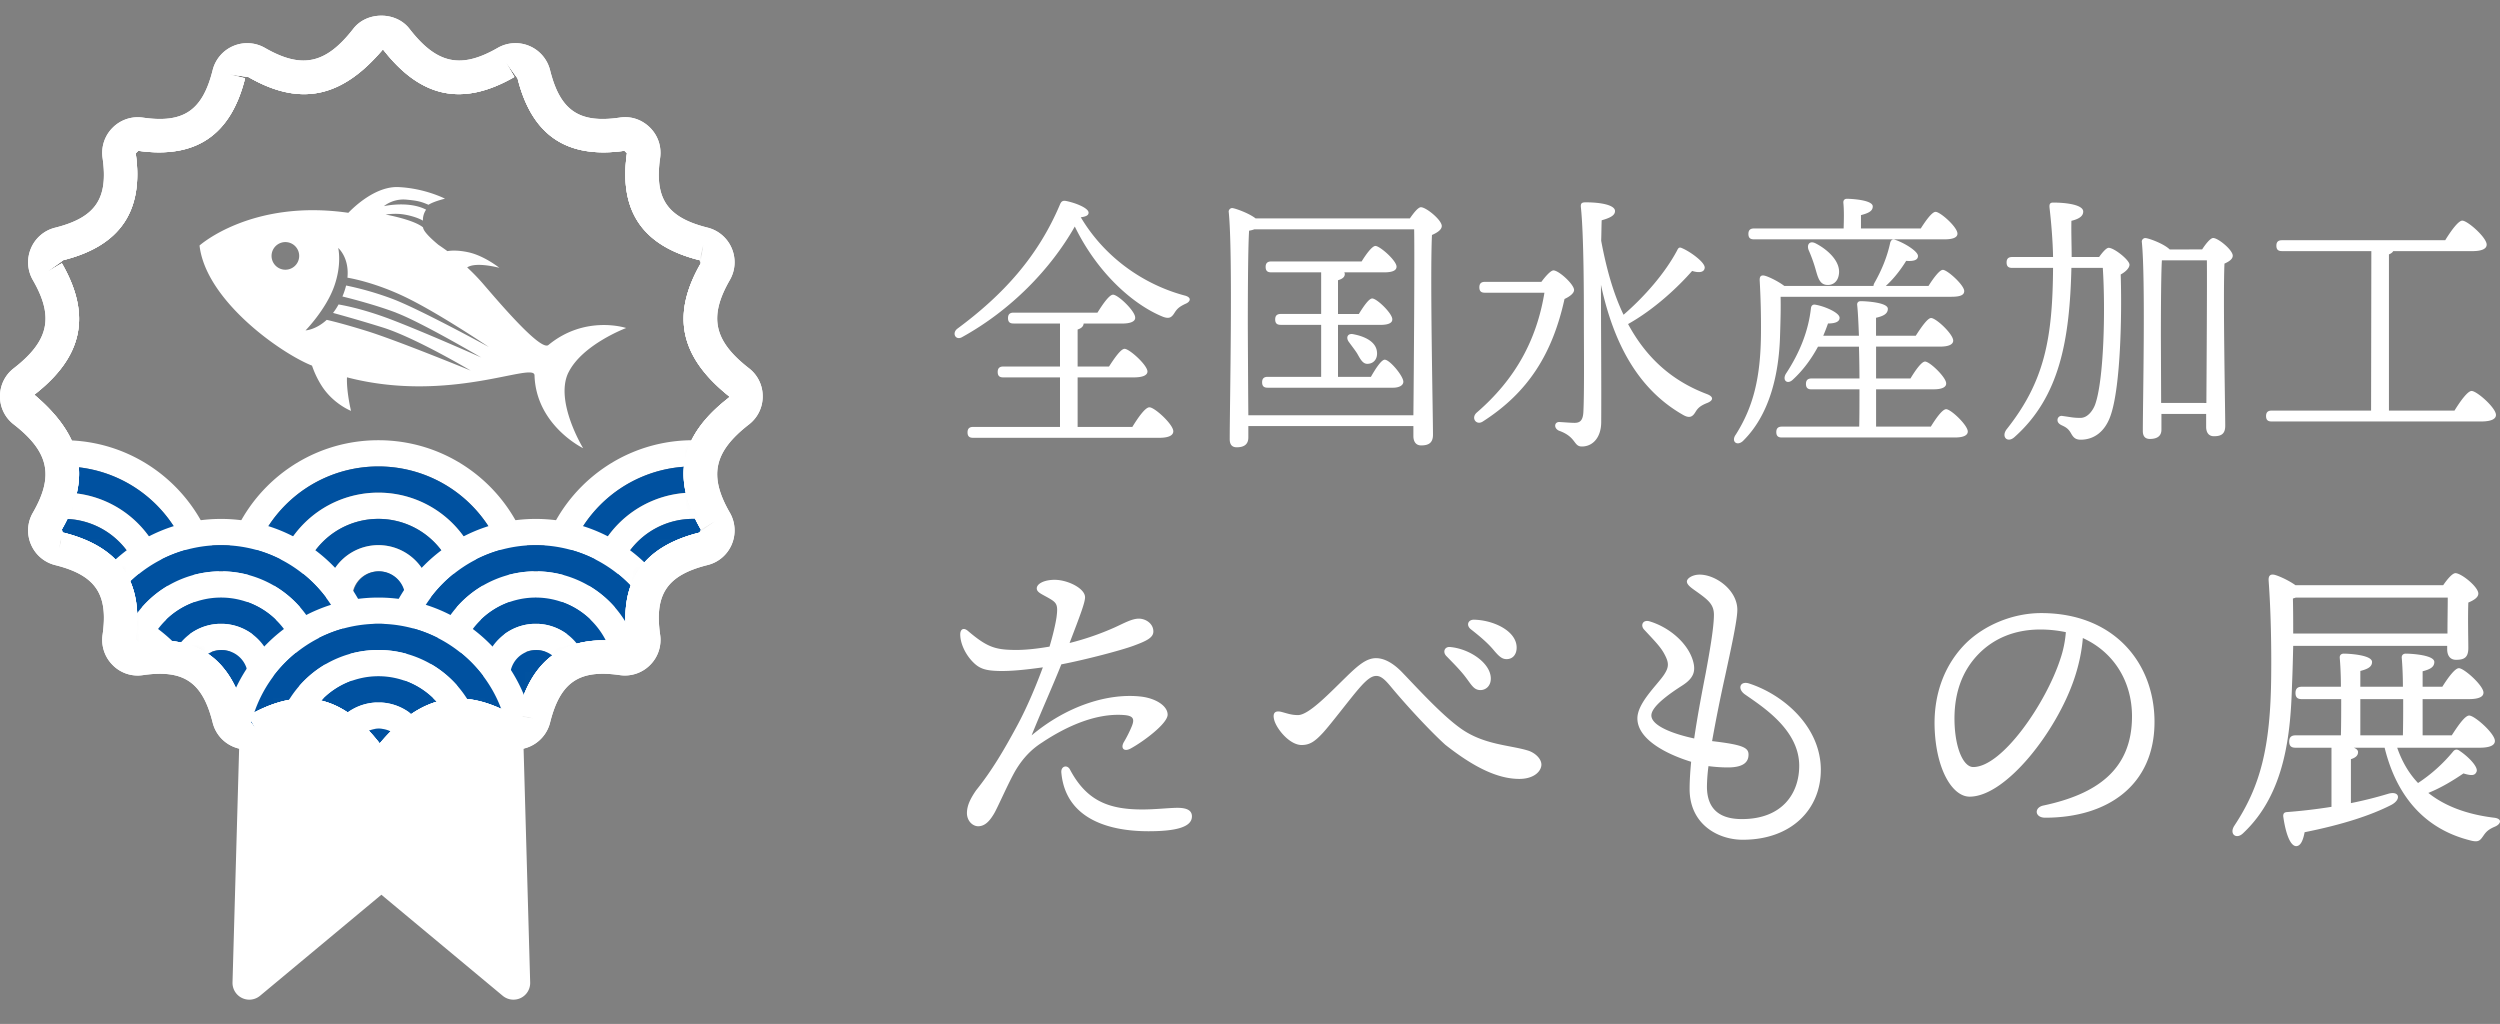
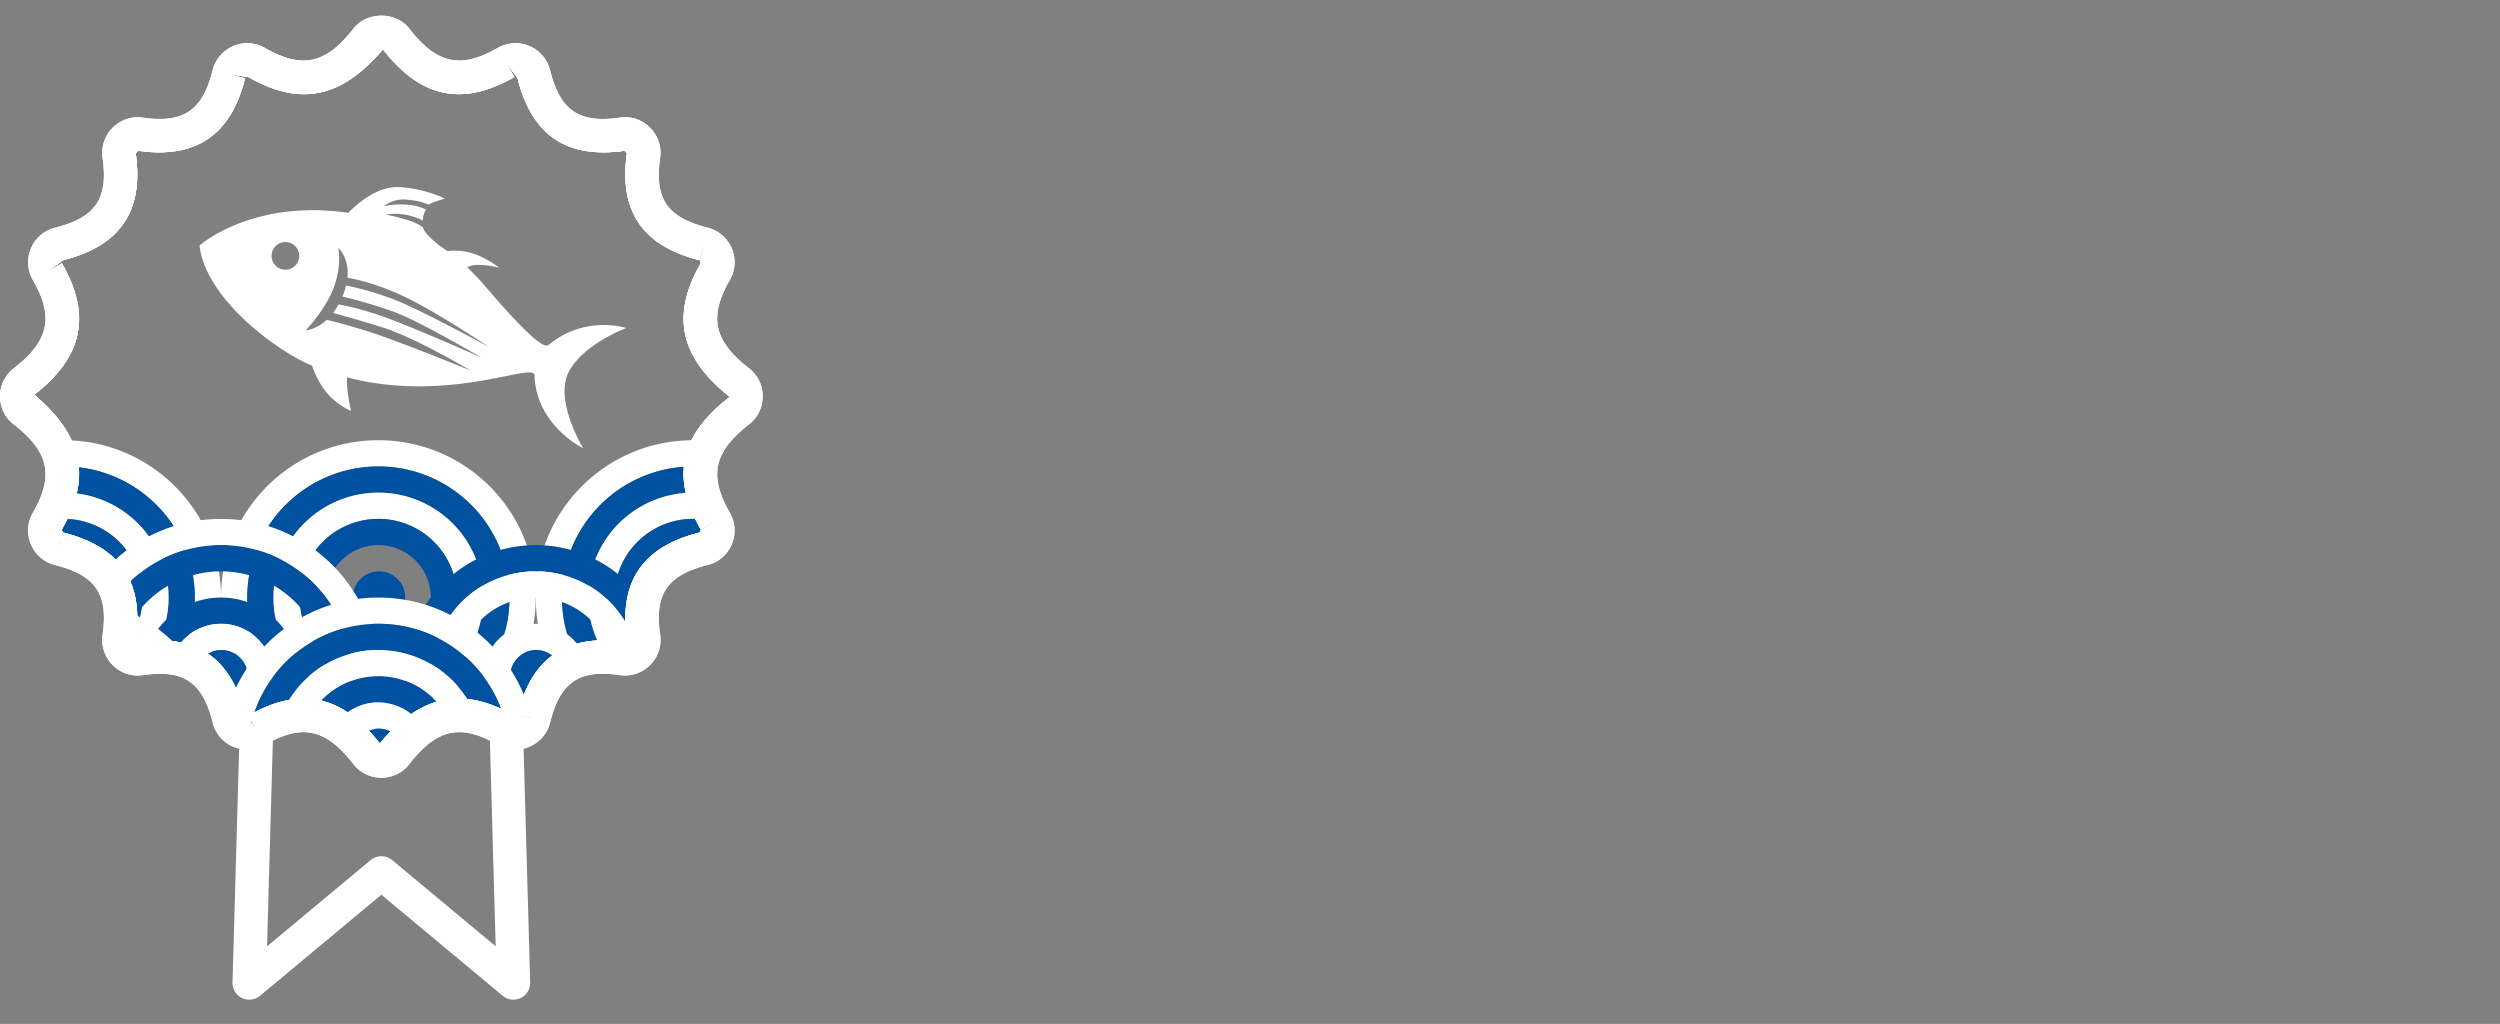
<svg xmlns="http://www.w3.org/2000/svg" width="188" height="77" fill="none">
  <rect width="100%" height="100%" fill="#808080" stroke="none" />
-   <path d="M89.139 22.85c-.473.225-.604.367-.776.613-.246.408-.415.532-.888.367-2.287-.92-4.97-3.336-6.65-6.796-1.795 3.173-4.781 6.284-8.503 8.332-.472.246-.756-.328-.322-.654 3.456-2.558 6.066-5.426 7.727-9.375.095-.204.207-.266.434-.225.719.143 1.7.533 1.7.88 0 .183-.15.287-.585.349 1.852 3.11 4.82 5.076 7.784 5.875.604.142.456.491.079.634zm-3.986 9.253c.415-.675.964-1.474 1.284-1.474.396 0 1.795 1.29 1.795 1.802 0 .308-.34.492-1.058.492h-14c-.245 0-.415-.083-.415-.409 0-.308.17-.409.415-.409h6.538V28.38h-4.27c-.246 0-.415-.083-.415-.409 0-.307.17-.408.415-.408h4.27v-3.236h-3.494c-.246 0-.416-.082-.416-.408 0-.308.17-.409.416-.409h6.311c.396-.633.888-1.35 1.172-1.35.377 0 1.664 1.229 1.664 1.72.02.287-.339.45-.964.45h-2.91c-.02.204-.15.35-.454.45v2.783h2.361c.396-.613.888-1.332 1.172-1.332.358 0 1.7 1.207 1.719 1.699 0 .287-.34.45-1.039.45h-4.213v3.726h4.118l-.002-.002zm20.869-15.679c.284-.41.623-.841.831-.841.396 0 1.568.962 1.568 1.412 0 .287-.358.512-.737.675-.151 3.09.076 13.43.076 15.025 0 .634-.358.8-.888.8-.453 0-.585-.368-.585-.697v-.757H93.875v.858c0 .471-.265.737-.87.737-.376 0-.53-.225-.53-.613 0-2.557.247-13.98-.075-17.09-.02-.122.095-.288.264-.288.227.02 1.266.388 1.757.779h11.601zm.265 14.8c.038-3.561.096-11.995.058-13.98H94.328a1.89 1.89 0 01-.396.103c-.096 1.432-.096 6.16-.096 7 0 .533.02 4.503.039 6.88h12.412v-.003zm-3.194-2.886c.358-.634.793-1.29 1.039-1.29.377 0 1.399 1.228 1.399 1.657 0 .308-.378.45-.757.45h-9.448c-.246 0-.415-.083-.415-.409 0-.308.17-.408.415-.408h4.025v-3.91H96.31c-.246 0-.416-.083-.416-.41 0-.307.17-.408.415-.408h3.042v-3.13h-3.76c-.246 0-.415-.083-.415-.41 0-.307.17-.408.415-.408h6.803c.339-.553.793-1.166 1.038-1.166.339 0 1.588 1.104 1.588 1.557 0 .287-.303.429-.946.429h-2.983a.314.314 0 01.038.122c0 .225-.17.367-.511.47v2.537h1.568c.339-.553.757-1.166 1.003-1.166.358 0 1.511 1.125 1.511 1.557.019.287-.303.429-.888.429h-3.194v3.91l2.475-.002zm.454-1.883c.057.47-.189.859-.642.9-.415.062-.604-.35-.85-.779-.169-.266-.415-.574-.604-.84-.265-.329-.131-.716.358-.595.831.163 1.664.556 1.738 1.314zm12.367-5.263c.303-.408.7-.858.907-.858.396 0 1.549 1.044 1.549 1.474 0 .245-.322.491-.718.675-.907 4.114-2.721 7.02-6.14 9.211-.491.329-.926-.266-.453-.675 2.891-2.498 4.497-5.446 5.082-9.007h-4.478c-.246 0-.416-.083-.416-.409 0-.307.17-.408.416-.408h4.251v-.003zm12.47 9.111c-.53.204-.719.409-.869.654-.208.35-.415.533-.907.267-3.27-1.842-5.216-5.16-6.216-9.804 0 3.294.038 7.143.019 10.316 0 1.125-.604 1.841-1.456 1.841-.642 0-.396-.716-1.718-1.187-.416-.184-.359-.675.038-.654.377.02.83.062 1.134.062.396 0 .623-.163.661-.8.076-1.473.038-4.789.038-6.98 0-1.535 0-6.366-.227-8.453-.019-.266.057-.35.358-.35 1.23 0 2.211.226 2.211.655 0 .329-.358.512-1.003.696-.019.47-.019.983-.038 1.536.396 2.128.926 3.993 1.683 5.568 1.606-1.392 3.117-3.132 4.024-4.831.077-.163.151-.287.358-.184.604.246 1.776 1.084 1.719 1.495-.038.329-.415.388-.945.225-1.058 1.208-2.834 2.886-4.817 3.993 1.36 2.519 3.268 4.257 5.912 5.26.604.225.456.512.041.675zm5.517-7.983c.019.858 0 1.616-.039 2.865-.076 2.969-.792 6.018-2.797 7.983-.454.409-.907.02-.53-.491 1.303-2.067 1.871-4.257 1.89-7.634a61.641 61.641 0 00-.095-3.931c-.019-.329.095-.43.339-.388.303.062 1.057.43 1.511.778h6.707c0-.062.019-.121.058-.204.549-.962.964-1.965 1.191-3.01.038-.184.15-.329.339-.267.661.205 1.757.86 1.757 1.229 0 .308-.323.409-.888.367-.339.553-.869 1.29-1.53 1.883h3.212c.359-.574.831-1.208 1.077-1.208.339 0 1.607 1.146 1.607 1.596 0 .287-.265.429-.965.429h-12.847l.003.003zm-2.006-4.322c-.245 0-.415-.082-.415-.408 0-.308.17-.409.415-.409h6.746c.019-.613.038-1.35-.019-1.924-.019-.204.096-.308.265-.308.322 0 1.945.083 1.945.574 0 .368-.358.512-.887.655v1.003h4.497c.377-.595.849-1.25 1.114-1.25.358 0 1.645 1.147 1.645 1.638 0 .266-.284.43-.983.43h-14.323zm13.303 14.084c.378-.613.869-1.311 1.153-1.311.358 0 1.626 1.207 1.626 1.678 0 .287-.322.45-.964.45h-13.019c-.246 0-.416-.083-.416-.408 0-.308.17-.409.416-.409h5.819c.019-.8.019-1.782.019-2.803h-3.609c-.246 0-.415-.083-.415-.409 0-.308.169-.409.415-.409h3.609a95.6 95.6 0 00-.038-2.394h-3.079c-.454.84-1.077 1.74-1.91 2.498-.396.367-.792.041-.511-.45 1.077-1.637 1.7-3.256 1.889-4.934.019-.205.15-.308.339-.267.642.104 1.775.574 1.814.962.019.308-.303.45-.869.45-.096.267-.208.575-.358.921h2.683c-.038-1.003-.077-1.823-.132-2.312-.019-.184.096-.287.265-.287.323 0 2.041.083 2.041.574 0 .388-.358.553-.888.675v1.35h2.987c.396-.613.887-1.332 1.152-1.332.378 0 1.664 1.208 1.664 1.7 0 .286-.339.45-.983.45h-4.817v2.394h2.587c.358-.595.831-1.27 1.096-1.27.358 0 1.587 1.187 1.587 1.637.019.287-.322.45-.926.45h-4.344v2.803h4.117v.003zm-8.653-13.776c.946.491 1.891 1.391 1.738 2.333-.076.553-.472.858-.983.778-.492-.083-.604-.595-.793-1.25-.131-.45-.303-.92-.492-1.349-.169-.409.058-.758.53-.512zm21.307 1.024c.245-.349.549-.695.718-.695.415 0 1.568.92 1.568 1.27 0 .245-.284.532-.661.736.096 2.97 0 8.333-.737 10.541-.435 1.332-1.323 1.883-2.268 1.883-.415 0-.566-.184-.738-.491-.188-.329-.377-.45-.699-.595-.246-.122-.339-.267-.303-.47a.307.307 0 01.377-.226c.623.083.792.142 1.341.142.585 0 .965-.633 1.096-.982.661-1.803.793-7.084.585-10.298h-2.361c-.131 5.343-.85 9.682-4.289 12.731-.53.47-1.02-.041-.566-.613 2.833-3.581 3.44-6.796 3.475-12.118h-3.079c-.246 0-.415-.083-.415-.409 0-.308.169-.408.415-.408h3.079c-.019-1.25-.15-2.723-.265-3.706-.019-.225 0-.388.265-.388 1.077 0 2.268.184 2.268.675 0 .287-.208.533-.888.696-.019.92.019 1.84.019 2.723h2.06l.003.002zm7.748-.574c.265-.409.623-.858.831-.858.377 0 1.472.9 1.472 1.331 0 .267-.303.45-.623.595-.112 2.519.058 10.828.058 12.201 0 .634-.339.779-.85.779-.454 0-.585-.367-.585-.696v-.983h-3.363v1.187c0 .45-.284.696-.869.696-.358 0-.53-.204-.53-.595 0-2.232.208-11.485-.076-14.226-.02-.142.112-.287.264-.287.285.02 1.399.43 1.834.859l2.437-.003zm.32 11.547c.019-3.028.057-8.925.038-10.727h-3.383c-.076 1.187-.076 5.014-.076 5.73l.019 4.994 3.402.003zm18.66.571c.415-.675.983-1.474 1.284-1.474.396 0 1.833 1.27 1.833 1.803 0 .287-.322.491-1.096.491h-15.778c-.246 0-.415-.083-.415-.409 0-.307.169-.408.415-.408h7.483l.019-11.994h-6.726c-.246 0-.415-.083-.415-.409 0-.308.169-.409.415-.409h12.281c.415-.675.984-1.474 1.284-1.474.397 0 1.834 1.27 1.834 1.803 0 .308-.339.491-1.096.491h-5.932c-.057.104-.169.184-.322.246v11.748h4.932v-.005zM78.407 55.811c-.812.505-1.45 1.164-1.996 2.056-.525.867-1.422 2.949-1.673 3.344-.23.373-.587.923-1.18.923-.41 0-.844-.395-.844-.99s.296-1.138.685-1.707c1.193-1.484 2.103-3.044 3.014-4.725.87-1.582 1.6-3.413 2.01-4.528-1.234.173-2.375.297-3.334.272-.981-.026-1.44-.174-1.92-.668-.57-.569-.959-1.409-.959-2.079 0-.395.25-.543.57-.271 1.37 1.163 1.986 1.41 3.38 1.435.915.026 1.874-.098 2.765-.248.274-.916.456-1.733.525-2.201.114-.866.045-1.063-.435-1.36-.615-.373-1.05-.494-1.05-.818 0-.346.55-.644 1.346-.644.981 0 2.285.645 2.285 1.312 0 .395-.365 1.36-1.165 3.44a20.434 20.434 0 003.38-1.165c.661-.297 1.3-.667 1.826-.667.525 0 1.096.373 1.096.965 0 .47-.526.716-1.461 1.063-.915.346-3.655 1.063-5.46 1.41-.615 1.559-1.46 3.413-2.236 5.342 2.716-2.276 5.824-3.191 8.22-2.92 1.097.124 2.01.693 2.01 1.36 0 .668-1.825 2.028-2.785 2.548-.501.271-.776-.026-.501-.494a9.37 9.37 0 00.594-1.187c.23-.569.09-.791-.616-.84-2.079-.148-4.272.837-6.087 2.037l-.004.005zm11.226 5.581c0 .84-1.301 1.117-3.266 1.117-3.31 0-6.256-1.117-6.554-4.406-.046-.494.434-.618.64-.249 1.255 2.374 2.923 3.018 5.456 3.018.981 0 2.055-.124 2.626-.124.64 0 1.098.148 1.098.644zm6.697-7.866c.48.124.776.248 1.28.248.824 0 2.399-1.683 3.7-2.943.89-.866 1.485-1.337 2.17-1.337.594 0 1.279.347 1.986 1.09 1.234 1.284 3.015 3.24 4.43 4.23 1.736 1.213 3.674 1.213 5.022 1.632.549.173 1.091.683.982 1.187-.108.502-.686.941-1.645.941-1.645 0-3.442-.89-5.571-2.57-1.28-1.164-3.058-3.12-4.085-4.358-.41-.494-.73-.817-1.095-.817-.32 0-.662.196-1.325.964-.685.792-2.101 2.672-2.695 3.316-.616.667-1.005.915-1.6.915-.89 0-1.85-1.163-2.055-1.854-.16-.569.07-.742.502-.644zm15.779-2.498c0 .569-.389.866-.776.866-.525 0-.685-.421-1.21-1.088-.389-.494-.914-1.014-1.37-1.485-.275-.297-.115-.693.274-.667 1.485.124 3.082 1.213 3.082 2.374zm1.943-2.328c0 .52-.296.867-.754.867-.344 0-.571-.197-1.005-.717-.502-.594-1.187-1.137-1.69-1.533-.366-.297-.206-.716.229-.716 1.461.025 3.22.837 3.22 2.1zm22.873 9.204c0 2.92-2.17 5.245-5.87 5.245-1.895 0-3.996-1.187-3.996-3.81 0-.617.045-1.31.115-2.053-1.85-.569-4.042-1.683-4.042-3.266 0-1.164 1.507-2.524 2.01-3.29.389-.594.365-.915 0-1.582-.296-.543-.776-1.014-1.506-1.805-.296-.32-.091-.766.411-.618 1.484.445 2.876 1.632 3.265 2.969.229.79.045 1.31-.8 1.854-.89.569-2.329 1.56-2.329 2.252 0 .768 1.599 1.386 3.22 1.733.274-1.88.639-3.737.869-4.924.25-1.36.615-3.364.615-4.378 0-.717-.365-1.063-1.119-1.609-.435-.32-.914-.594-.914-.89 0-.248.434-.52.959-.52 1.211 0 2.834 1.165 2.834 2.649 0 .791-.506 3.067-.917 4.973a120.195 120.195 0 00-.981 4.898c2.33.272 2.74.494 2.74 1.014 0 .445-.229.965-1.551.965-.411 0-.914-.026-1.461-.099a13.201 13.201 0 00-.115 1.534c0 1.929 1.234 2.449 2.626 2.449 3.06 0 4.313-1.955 4.313-4.009 0-2.72-2.783-4.453-4.084-5.368-.594-.422-.365-1.04.32-.818 2.58.84 5.39 3.24 5.39 6.507l-.002-.003zm25.094-3.613c0 4.75-3.516 7.2-8.221 7.2-.799 0-.845-.768-.136-.916 3.951-.84 6.665-2.648 6.665-6.706 0-2.648-1.392-4.848-3.698-5.888-.069.941-.295 2.03-.639 3.044-1.325 3.96-5.137 8.883-7.877 8.883-1.211 0-2.399-1.805-2.605-4.725-.229-3.116.891-5.418 2.399-6.879 1.349-1.285 3.426-2.2 5.595-2.2 5.457 0 8.517 3.734 8.517 8.187zm-6.667-6.752a9.357 9.357 0 00-1.919-.2c-1.964 0-3.516.694-4.635 1.832-1.211 1.236-1.941 2.994-1.805 5.443.115 1.906.73 3.067 1.394 3.067 2.191 0 5.481-4.825 6.555-8.138a8.21 8.21 0 00.41-2.004zm17.097 1.032c-.022.931-.043 1.862-.086 2.863-.108 3.584-.451 8.193-3.674 11.218-.515.512-1.074.07-.666-.558 1.955-2.956 2.728-5.889 2.771-11.312.022-2.141-.021-4.748-.193-7.122-.021-.372.129-.489.408-.442.323.07 1.096.419 1.612.791h11.106c.301-.442.688-.907.924-.907.43 0 1.719 1.024 1.719 1.536 0 .302-.365.512-.752.675-.043 1.14 0 2.816 0 3.421 0 .722-.322.884-.924.884-.515 0-.666-.419-.666-.79v-.257h-11.579zm7.82 7.657c.365 1.048.88 1.932 1.568 2.654a11.843 11.843 0 002.621-2.35c.107-.14.279-.257.537-.047.687.465 1.375 1.21 1.246 1.536-.108.279-.322.349-.988.14-.752.511-1.655 1.07-2.643 1.466 1.225.977 2.858 1.606 4.92 1.862.687.07.537.488.086.675-.494.209-.666.395-.859.675-.258.372-.366.535-1.032.349-3.308-.838-5.478-3.212-6.402-6.96h-2.32c.193.07.322.187.322.326 0 .256-.171.42-.537.536v3.305a30.475 30.475 0 002.793-.699c.859-.256 1.031.42.236.838-1.503.768-3.609 1.467-6.509 2.049-.107.558-.279 1.047-.644 1.047-.452-.023-.795-1.001-.967-2.258 0-.21.086-.28.258-.302a41.798 41.798 0 003.372-.396v-4.446h-2.706c-.28 0-.473-.093-.473-.465 0-.35.193-.465.473-.465h3.415c.022-.838.022-1.793.022-2.724h-2.965c-.279 0-.472-.093-.472-.465 0-.35.193-.466.472-.466h2.943c0-.884-.043-1.675-.086-2.164-.021-.21.108-.326.301-.326.365 0 2.127.093 2.127.628 0 .373-.344.536-.881.675v1.187h3.201c0-.884-.043-1.675-.086-2.164-.021-.21.108-.326.301-.326.365 0 2.148.093 2.148.628 0 .396-.343.559-.88.699v1.163h1.482c.408-.651.945-1.396 1.246-1.396.387 0 1.848 1.303 1.848 1.839 0 .302-.323.488-1.118.488h-3.458v2.724h2.191c.451-.699.988-1.49 1.31-1.49.409 0 1.934 1.35 1.934 1.909 0 .325-.365.511-1.16.511h-6.187zm3.781-8.588c0-.884.021-2.002.021-2.7h-11.429l-.215.07c.022.908.022 1.769.022 2.63h11.601zm-6.553 7.657h3.201c.022-.837.022-1.792.022-2.723h-3.223v2.724zM38.612 73.916l-9.934-8.266-9.933 8.266.712-25.29h18.44l.715 25.29z" fill="#fff" />
  <path d="M18.745 75.175a1.264 1.264 0 01-1.26-1.294l.716-25.29a1.259 1.259 0 011.259-1.224h18.437a1.26 1.26 0 011.26 1.224l.712 25.29a1.26 1.26 0 01-.708 1.168 1.265 1.265 0 01-1.357-.166l-9.125-7.599-9.128 7.602c-.232.191-.52.29-.806.29zm1.939-25.29l-.602 21.28 7.79-6.487a1.275 1.275 0 011.615 0l7.788 6.484-.599-21.28h-15.99l-.002.003z" fill="#fff" />
  <mask id="b" style="mask-type:luminance" maskUnits="userSpaceOnUse" x="1" y="2" width="56" height="56">
    <mask id="a" style="mask-type:luminance" maskUnits="userSpaceOnUse" x="1" y="2" width="56" height="56">
      <path d="M55.554 30.924c-3.14 2.438-3.686 4.913-1.763 8.257.471.82.028 1.86-.888 2.09-3.672.921-5.036 2.92-4.508 6.637.134.944-.67 1.75-1.614 1.614-3.716-.531-5.716.834-6.637 4.507a1.423 1.423 0 01-2.09.889c-3.345-1.924-5.82-1.377-8.257 1.763a1.419 1.419 0 01-2.234 0c-2.437-3.14-4.913-3.687-8.257-1.763-.82.47-1.86.028-2.09-.889-.921-3.671-2.92-5.036-6.637-4.507a1.424 1.424 0 01-1.614-1.614c.53-3.716-.834-5.716-4.508-6.637a1.423 1.423 0 01-.889-2.09c1.924-3.344 1.378-5.82-1.762-8.256a1.418 1.418 0 010-2.234c3.14-2.437 3.686-4.912 1.762-8.256a1.423 1.423 0 01.89-2.09c3.67-.922 5.035-2.921 4.507-6.637a1.424 1.424 0 011.614-1.614c3.716.53 5.716-.834 6.637-4.508a1.423 1.423 0 012.09-.888c3.344 1.923 5.82 1.377 8.257-1.763a1.419 1.419 0 012.234 0c2.437 3.14 4.912 3.686 8.256 1.763a1.423 1.423 0 012.09.888c.922 3.672 2.922 5.036 6.638 4.508.944-.134 1.75.67 1.614 1.614-.531 3.716.834 5.715 4.508 6.637a1.423 1.423 0 01.889 2.09c-1.924 3.344-1.378 5.819 1.762 8.256a1.418 1.418 0 010 2.233z" fill="#fff" />
    </mask>
    <g mask="url(#a)">
      <path d="M55.554 30.924c-3.14 2.438-3.686 4.913-1.763 8.257.471.82.028 1.86-.888 2.09-3.672.921-5.036 2.92-4.508 6.637.134.944-.67 1.75-1.614 1.614-3.716-.531-5.716.834-6.637 4.507a1.423 1.423 0 01-2.09.889c-3.345-1.924-5.82-1.377-8.257 1.763a1.419 1.419 0 01-2.234 0c-2.437-3.14-4.913-3.687-8.257-1.763-.82.47-1.86.028-2.09-.889-.921-3.671-2.92-5.036-6.637-4.507a1.424 1.424 0 01-1.614-1.614c.53-3.716-.834-5.716-4.508-6.637a1.423 1.423 0 01-.889-2.09c1.924-3.344 1.378-5.82-1.762-8.256a1.418 1.418 0 010-2.234c3.14-2.437 3.686-4.912 1.762-8.256a1.423 1.423 0 01.89-2.09c3.67-.922 5.035-2.921 4.507-6.637a1.424 1.424 0 011.614-1.614c3.716.53 5.716-.834 6.637-4.508a1.423 1.423 0 012.09-.888c3.344 1.923 5.82 1.377 8.257-1.763a1.419 1.419 0 012.234 0c2.437 3.14 4.912 3.686 8.256 1.763a1.423 1.423 0 012.09.888c.922 3.672 2.922 5.036 6.638 4.508.944-.134 1.75.67 1.614 1.614-.531 3.716.834 5.715 4.508 6.637a1.423 1.423 0 01.889 2.09c-1.924 3.344-1.378 5.819 1.762 8.256a1.418 1.418 0 010 2.233z" fill="#fff" />
    </g>
  </mask>
  <g mask="url(#b)">
    <path d="M63.955 44.937c0 6.539-5.294 11.832-11.833 11.832-6.54 0-11.832-5.293-11.832-11.832 0-6.54 5.293-11.832 11.832-11.832 6.54 0 11.833 5.293 11.833 11.832zm-1.972 0a9.855 9.855 0 00-9.861-9.86 9.857 9.857 0 00-9.86 9.86 9.856 9.856 0 009.86 9.86c5.45 0 9.86-4.411 9.86-9.86z" fill="#fff" />
    <path d="M61.983 44.937a9.855 9.855 0 01-9.86 9.86 9.857 9.857 0 01-9.862-9.86 9.856 9.856 0 019.861-9.86c5.45 0 9.86 4.411 9.86 9.86zm-1.972 0a7.883 7.883 0 00-7.889-7.889 7.884 7.884 0 00-7.89 7.889 7.884 7.884 0 007.89 7.889 7.884 7.884 0 007.89-7.89z" fill="#0051A0" />
    <path d="M60.011 44.937a7.883 7.883 0 01-7.889 7.888 7.883 7.883 0 01-7.89-7.888 7.883 7.883 0 017.89-7.89 7.883 7.883 0 017.89 7.89zm-1.974 0a5.914 5.914 0 00-5.917-5.918 5.914 5.914 0 00-5.918 5.918 5.914 5.914 0 005.918 5.917 5.914 5.914 0 005.917-5.917z" fill="#fff" />
    <path d="M58.037 44.937a5.914 5.914 0 01-5.917 5.917 5.914 5.914 0 01-5.918-5.917 5.914 5.914 0 015.918-5.917 5.914 5.914 0 015.917 5.917zm-1.971 0a3.943 3.943 0 10-7.888 0 3.943 3.943 0 007.888 0z" fill="#0051A0" />
    <path d="M56.065 44.937a3.943 3.943 0 11-7.888 0 3.943 3.943 0 017.888 0zm-1.971 0a1.97 1.97 0 00-1.972-1.971 1.97 1.97 0 00-1.972 1.971 1.97 1.97 0 001.972 1.972 1.97 1.97 0 001.972-1.972z" fill="#fff" />
    <path d="M52.122 46.908a1.972 1.972 0 100-3.943 1.972 1.972 0 000 3.943z" fill="#0051A0" />
    <path d="M40.287 44.937c0 6.539-5.293 11.832-11.832 11.832-6.54 0-11.833-5.293-11.833-11.832 0-6.54 5.293-11.832 11.833-11.832 6.539 0 11.832 5.293 11.832 11.832zm-1.972 0a9.855 9.855 0 00-9.86-9.86 9.857 9.857 0 00-9.861 9.86 9.857 9.857 0 009.86 9.86 9.856 9.856 0 009.861-9.86z" fill="#fff" />
    <path d="M38.315 44.937a9.855 9.855 0 01-9.86 9.86 9.856 9.856 0 01-9.861-9.86 9.856 9.856 0 019.86-9.86 9.856 9.856 0 019.861 9.86zm-1.971 0a7.884 7.884 0 00-7.89-7.889 7.884 7.884 0 00-7.889 7.889 7.884 7.884 0 007.89 7.889 7.884 7.884 0 007.889-7.89z" fill="#0051A0" />
    <path d="M36.344 44.937a7.884 7.884 0 01-7.89 7.888 7.884 7.884 0 01-7.889-7.888 7.884 7.884 0 017.89-7.89 7.884 7.884 0 017.889 7.89zm-1.972 0a5.914 5.914 0 00-5.917-5.918 5.914 5.914 0 00-5.918 5.918 5.914 5.914 0 005.918 5.917 5.914 5.914 0 005.917-5.917z" fill="#fff" />
    <path d="M34.372 44.937a5.914 5.914 0 01-5.917 5.917 5.914 5.914 0 01-5.918-5.917 5.914 5.914 0 015.918-5.917 5.914 5.914 0 015.917 5.917zm-1.971 0a3.943 3.943 0 10-7.888 0 3.943 3.943 0 007.887 0z" fill="#0051A0" />
-     <path d="M32.4 44.937a3.943 3.943 0 11-7.887 0 3.943 3.943 0 017.887 0zm-1.974 0a1.97 1.97 0 00-1.971-1.971 1.97 1.97 0 00-1.972 1.971 1.97 1.97 0 001.971 1.972 1.97 1.97 0 001.972-1.972z" fill="#fff" />
    <path d="M28.455 46.908a1.972 1.972 0 100-3.943 1.972 1.972 0 000 3.943z" fill="#0051A0" />
    <path d="M16.622 44.937c0 6.539-5.293 11.832-11.832 11.832-6.54 0-11.835-5.293-11.835-11.832 0-6.54 5.293-11.832 11.832-11.832 6.54 0 11.833 5.293 11.833 11.832h.002zm-1.974 0a9.855 9.855 0 00-9.86-9.86 9.857 9.857 0 00-9.862 9.86 9.856 9.856 0 009.861 9.86c5.45 0 9.86-4.411 9.86-9.86z" fill="#fff" />
    <path d="M14.648 44.937a9.855 9.855 0 01-9.86 9.86 9.856 9.856 0 01-9.862-9.86 9.856 9.856 0 019.861-9.86c5.45 0 9.86 4.411 9.86 9.86zm-1.972 0a7.884 7.884 0 00-7.889-7.889 7.884 7.884 0 00-7.89 7.889 7.884 7.884 0 007.89 7.889 7.884 7.884 0 007.89-7.89z" fill="#0051A0" />
    <path d="M12.676 44.937a7.883 7.883 0 01-7.889 7.888 7.883 7.883 0 01-7.89-7.888 7.883 7.883 0 017.89-7.89 7.883 7.883 0 017.89 7.89zm-1.971 0a5.914 5.914 0 00-5.918-5.918 5.914 5.914 0 00-5.917 5.918 5.914 5.914 0 005.917 5.917 5.914 5.914 0 005.918-5.917z" fill="#fff" />
    <path d="M10.705 44.937a5.914 5.914 0 01-5.918 5.917 5.914 5.914 0 01-5.917-5.917 5.914 5.914 0 015.917-5.917 5.914 5.914 0 015.918 5.917zm-1.972 0a3.943 3.943 0 10-7.888 0 3.943 3.943 0 007.888 0z" fill="#0051A0" />
    <path d="M8.733 44.937a3.943 3.943 0 11-7.888 0 3.943 3.943 0 017.888 0zm-1.972 0a1.97 1.97 0 00-1.971-1.971 1.97 1.97 0 00-1.972 1.971A1.97 1.97 0 004.79 46.91a1.97 1.97 0 001.971-1.972z" fill="#fff" />
    <path d="M4.787 46.908a1.972 1.972 0 100-3.943 1.972 1.972 0 000 3.943z" fill="#0051A0" />
-     <path d="M52.122 50.854c0 6.54-5.293 11.832-11.833 11.832-6.539 0-11.832-5.293-11.832-11.832 0-6.539 5.293-11.831 11.832-11.831 6.54 0 11.833 5.292 11.833 11.831zm-1.972 0a9.855 9.855 0 00-9.86-9.86 9.857 9.857 0 00-9.861 9.86 9.857 9.857 0 009.86 9.86c5.45 0 9.861-4.41 9.861-9.86z" fill="#fff" />
    <path d="M50.15 50.854a9.855 9.855 0 01-9.86 9.86 9.856 9.856 0 01-9.861-9.86 9.857 9.857 0 019.86-9.86 9.856 9.856 0 019.861 9.86zm-1.974 0a7.883 7.883 0 00-7.889-7.888 7.883 7.883 0 00-7.89 7.888 7.884 7.884 0 007.89 7.89 7.884 7.884 0 007.89-7.89z" fill="#0051A0" />
    <path d="M48.176 50.854a7.884 7.884 0 01-7.889 7.888 7.884 7.884 0 01-7.89-7.888 7.884 7.884 0 017.89-7.89 7.884 7.884 0 017.89 7.89zm-1.971 0a5.914 5.914 0 00-5.918-5.918 5.914 5.914 0 00-5.917 5.918 5.914 5.914 0 005.917 5.917 5.914 5.914 0 005.918-5.917z" fill="#fff" />
-     <path d="M46.205 50.854a5.914 5.914 0 01-5.918 5.917 5.914 5.914 0 01-5.917-5.917 5.914 5.914 0 015.917-5.917 5.914 5.914 0 015.918 5.917zm-1.972 0a3.943 3.943 0 10-7.888 0 3.943 3.943 0 007.888 0z" fill="#0051A0" />
    <path d="M44.233 50.854a3.943 3.943 0 11-7.888 0 3.943 3.943 0 017.888 0zm-1.972 0a1.97 1.97 0 00-1.972-1.971 1.97 1.97 0 00-1.971 1.971 1.97 1.97 0 001.971 1.972 1.97 1.97 0 001.972-1.972z" fill="#fff" />
    <path d="M40.287 52.826a1.972 1.972 0 100-3.943 1.972 1.972 0 000 3.943z" fill="#0051A0" />
    <path d="M28.454 50.854c0 6.54-5.293 11.832-11.832 11.832-6.54 0-11.832-5.293-11.832-11.832 0-6.539 5.293-11.831 11.832-11.831 6.54 0 11.832 5.292 11.832 11.831zm-1.971 0a9.855 9.855 0 00-9.861-9.86 9.857 9.857 0 00-9.86 9.86 9.857 9.857 0 009.86 9.86c5.45 0 9.86-4.41 9.86-9.86z" fill="#fff" />
    <path d="M26.483 50.854a9.855 9.855 0 01-9.86 9.86 9.856 9.856 0 01-9.862-9.86 9.857 9.857 0 019.861-9.86c5.45 0 9.86 4.412 9.86 9.86zm-1.972 0a7.883 7.883 0 00-7.889-7.888 7.883 7.883 0 00-7.89 7.888 7.884 7.884 0 007.89 7.89 7.884 7.884 0 007.89-7.89z" fill="#0051A0" />
-     <path d="M24.511 50.854a7.883 7.883 0 01-7.889 7.888 7.884 7.884 0 01-7.89-7.888 7.884 7.884 0 017.89-7.89 7.884 7.884 0 017.89 7.89zm-1.974 0a5.914 5.914 0 00-5.917-5.918 5.914 5.914 0 00-5.918 5.918 5.914 5.914 0 005.918 5.917 5.914 5.914 0 005.917-5.917z" fill="#fff" />
    <path d="M22.537 50.854a5.914 5.914 0 01-5.917 5.917 5.914 5.914 0 01-5.918-5.917 5.914 5.914 0 015.918-5.917 5.914 5.914 0 015.917 5.917zm-1.971 0a3.943 3.943 0 10-7.888 0 3.943 3.943 0 007.887 0z" fill="#0051A0" />
    <path d="M20.565 50.854a3.943 3.943 0 11-7.888 0 3.943 3.943 0 017.888 0zm-1.971 0a1.97 1.97 0 00-1.972-1.971 1.97 1.97 0 00-1.972 1.971 1.97 1.97 0 001.972 1.972 1.97 1.97 0 001.972-1.972z" fill="#fff" />
    <path d="M16.622 52.826a1.972 1.972 0 100-3.943 1.972 1.972 0 000 3.943z" fill="#0051A0" />
    <path d="M40.287 56.768c0 6.54-5.293 11.832-11.832 11.832-6.54 0-11.833-5.292-11.833-11.832 0-6.539 5.293-11.831 11.833-11.831 6.539 0 11.832 5.292 11.832 11.831zm-1.972 0a9.855 9.855 0 00-9.86-9.86 9.857 9.857 0 00-9.861 9.86 9.857 9.857 0 009.86 9.86c5.45 0 9.861-4.41 9.861-9.86z" fill="#fff" />
    <path d="M38.315 56.769a9.855 9.855 0 01-9.86 9.86 9.856 9.856 0 01-9.861-9.86 9.856 9.856 0 019.86-9.86c5.45 0 9.861 4.41 9.861 9.86zm-1.971 0a7.884 7.884 0 00-7.89-7.89 7.884 7.884 0 00-7.889 7.89 7.884 7.884 0 007.89 7.888 7.884 7.884 0 007.889-7.888z" fill="#0051A0" />
    <path d="M36.344 56.769a7.884 7.884 0 01-7.89 7.888 7.884 7.884 0 01-7.889-7.888 7.884 7.884 0 017.89-7.89 7.884 7.884 0 017.889 7.89zm-1.972 0a5.914 5.914 0 00-5.917-5.918 5.914 5.914 0 00-5.918 5.918 5.914 5.914 0 005.918 5.917 5.914 5.914 0 005.917-5.917z" fill="#fff" />
    <path d="M34.372 56.769a5.914 5.914 0 01-5.917 5.917 5.914 5.914 0 01-5.918-5.917 5.914 5.914 0 015.918-5.917 5.914 5.914 0 015.917 5.917zm-1.971 0a3.943 3.943 0 10-7.888 0 3.943 3.943 0 007.887 0z" fill="#0051A0" />
    <path d="M32.4 56.768a3.943 3.943 0 11-7.888 0 3.943 3.943 0 017.888 0zm-1.974 0a1.97 1.97 0 00-1.971-1.971 1.97 1.97 0 00-1.972 1.971 1.97 1.97 0 001.971 1.972 1.97 1.97 0 001.972-1.972z" fill="#fff" />
    <path d="M28.455 58.74a1.972 1.972 0 100-3.943 1.972 1.972 0 000 3.943z" fill="#0051A0" />
    <path d="M16.622 56.768c0 6.54-5.293 11.832-11.832 11.832-6.54 0-11.835-5.29-11.835-11.832 0-6.541 5.293-11.831 11.832-11.831 6.54 0 11.833 5.292 11.833 11.831h.002zm-1.974 0a9.855 9.855 0 00-9.86-9.86 9.856 9.856 0 00-9.862 9.86 9.857 9.857 0 009.861 9.86c5.45 0 9.86-4.41 9.86-9.86z" fill="#fff" />
    <path d="M14.648 56.769a9.855 9.855 0 01-9.86 9.86 9.857 9.857 0 01-9.862-9.86 9.857 9.857 0 019.861-9.86c5.45 0 9.86 4.41 9.86 9.86zm-1.972 0a7.883 7.883 0 00-7.889-7.89 7.883 7.883 0 00-7.89 7.89 7.883 7.883 0 007.89 7.888 7.883 7.883 0 007.89-7.888z" fill="#0051A0" />
    <path d="M12.676 56.769a7.884 7.884 0 01-7.889 7.888 7.884 7.884 0 01-7.89-7.888 7.883 7.883 0 017.89-7.89 7.883 7.883 0 017.89 7.89zm-1.971 0a5.914 5.914 0 00-5.918-5.918A5.914 5.914 0 00-1.13 56.77a5.914 5.914 0 005.917 5.917 5.914 5.914 0 005.918-5.917z" fill="#fff" />
    <path d="M10.705 56.769a5.914 5.914 0 01-5.918 5.917 5.914 5.914 0 01-5.917-5.917 5.914 5.914 0 015.917-5.917 5.914 5.914 0 015.918 5.917zm-1.972 0a3.943 3.943 0 10-7.888 0 3.943 3.943 0 007.888 0z" fill="#0051A0" />
    <path d="M8.733 56.768a3.943 3.943 0 11-7.888 0 3.943 3.943 0 017.888 0zm-1.972 0a1.97 1.97 0 00-1.971-1.971 1.97 1.97 0 00-1.972 1.971A1.97 1.97 0 004.79 58.74a1.97 1.97 0 001.971-1.972z" fill="#fff" />
    <path d="M4.787 58.74a1.972 1.972 0 100-3.943 1.972 1.972 0 000 3.943z" fill="#0051A0" />
    <path d="M28.678 58.484a2.647 2.647 0 01-2.112-1.035c-2.06-2.652-3.86-3.042-6.635-1.44a2.673 2.673 0 01-2.385.145 2.66 2.66 0 01-1.554-1.818c-.76-3.034-2.17-4.01-5.24-3.567a2.632 2.632 0 01-2.279-.758 2.666 2.666 0 01-.758-2.282c.436-3.056-.53-4.474-3.565-5.234a2.676 2.676 0 01-1.82-1.554 2.656 2.656 0 01.143-2.385c1.601-2.78 1.208-4.577-1.44-6.64A2.643 2.643 0 010 29.807c0-.833.375-1.603 1.035-2.112 2.649-2.057 3.04-3.855 1.438-6.632a2.675 2.675 0 01-.144-2.39 2.663 2.663 0 011.818-1.55c3.037-.764 4.004-2.181 3.568-5.24a2.663 2.663 0 01.758-2.28 2.666 2.666 0 012.282-.757c3.052.44 4.474-.532 5.235-3.566a2.68 2.68 0 013.94-1.674c2.778 1.596 4.576 1.206 6.638-1.443 1.013-1.312 3.203-1.314 4.223 0 2.052 2.644 3.848 3.044 6.635 1.44a2.682 2.682 0 013.939 1.672c.76 3.034 2.175 4.019 5.24 3.568.848-.133 1.674.156 2.279.758.602.602.878 1.433.758 2.281-.436 3.057.53 4.475 3.565 5.235a2.674 2.674 0 011.82 1.556c.33.78.278 1.65-.145 2.385-1.6 2.78-1.206 4.575 1.443 6.637a2.648 2.648 0 011.03 2.11c0 .834-.376 1.602-1.03 2.11-2.652 2.06-3.042 3.858-1.443 6.637.423.736.473 1.607.146 2.385a2.659 2.659 0 01-1.818 1.553c-3.037.764-4.004 2.181-3.568 5.24a2.663 2.663 0 01-.758 2.28 2.666 2.666 0 01-2.282.757c-3.052-.44-4.474.531-5.235 3.566a2.673 2.673 0 01-1.556 1.82 2.665 2.665 0 01-2.385-.146c-2.785-1.602-4.578-1.206-6.637 1.443a2.646 2.646 0 01-2.11 1.035zm-5.826-5.95c2.085 0 3.948 1.115 5.703 3.374 3.09-3.664 6.23-4.326 10.125-2.083l1.466.204-1.221-.304c1.075-4.283 3.684-6.064 8.035-5.45l.189-.188c-.617-4.336 1.166-6.962 5.449-8.035l1.193-.871-1.092.627c-2.242-3.895-1.58-7.033 2.082-9.878a.147.147 0 00.055-.123c-3.719-2.969-4.379-6.106-2.14-10.002l.204-1.465-.305 1.221c-4.283-1.075-6.066-3.701-5.449-8.035l-.189-.188c-4.351.611-6.962-1.166-8.035-5.45l-.871-1.193.627 1.093c-3.898 2.238-7.038 1.581-9.879-2.082-3.092 3.66-6.232 4.323-10.125 2.082l-1.465-.204 1.22.305c-1.074 4.283-3.703 6.058-8.034 5.449l-.19.188c.618 4.336-1.165 6.962-5.448 8.035l-1.196.871 1.092-.63c2.244 3.896 1.584 7.036-2.08 9.881 3.664 3.092 4.324 6.232 2.08 10.125l-.201 1.463.305-1.221c4.283 1.075 6.066 3.701 5.449 8.034l.189.19c4.336-.613 6.962 1.165 8.035 5.448l.871 1.194-.627-1.093c1.493-.859 2.878-1.292 4.175-1.292l.003.003z" fill="#fff" />
    <path d="M28.678 58.483a2.652 2.652 0 01-2.112-1.032c-2.057-2.651-3.863-3.037-6.635-1.443a2.646 2.646 0 01-2.387.144 2.652 2.652 0 01-1.552-1.816c-.76-3.039-2.178-4.006-5.24-3.568a2.677 2.677 0 01-2.279-.76 2.663 2.663 0 01-.758-2.279c.436-3.057-.53-4.477-3.568-5.24a2.67 2.67 0 01-1.818-1.553c-.332-.78-.28-1.65.144-2.385 1.601-2.78 1.208-4.58-1.44-6.637A2.651 2.651 0 010 29.8a2.65 2.65 0 011.032-2.112c2.652-2.057 3.042-3.855 1.44-6.635a2.669 2.669 0 01-.143-2.387 2.67 2.67 0 011.82-1.554c3.035-.76 4.002-2.18 3.566-5.24a2.66 2.66 0 01.758-2.276 2.688 2.688 0 012.28-.76c3.064.443 4.479-.529 5.237-3.565a2.672 2.672 0 011.554-1.818 2.652 2.652 0 012.387.143c2.772 1.594 4.572 1.211 6.637-1.443 1.013-1.312 3.203-1.312 4.223 0 2.058 2.652 3.863 3.037 6.635 1.44a2.67 2.67 0 012.387-.143c.781.33 1.345.992 1.552 1.815.76 3.037 2.183 4.01 5.24 3.568a2.66 2.66 0 012.279.76c.602.603.878 1.434.758 2.28-.436 3.056.53 4.476 3.568 5.24a2.665 2.665 0 011.818 1.553c.332.78.277 1.652-.146 2.384-1.6 2.78-1.206 4.578 1.443 6.635a2.653 2.653 0 011.03 2.113c0 .833-.373 1.601-1.03 2.11-2.652 2.057-3.042 3.857-1.443 6.637.423.733.476 1.604.146 2.385a2.659 2.659 0 01-1.82 1.553c-3.035.76-4.002 2.18-3.566 5.24A2.66 2.66 0 0148.884 50c-.6.602-1.428.882-2.28.76-3.061-.442-4.479.53-5.237 3.566a2.672 2.672 0 01-1.553 1.818 2.66 2.66 0 01-2.388-.143c-2.772-1.594-4.573-1.206-6.637 1.442a2.65 2.65 0 01-2.11 1.033v.007zm-5.826-5.95c2.085 0 3.948 1.116 5.703 3.374 3.092-3.66 6.232-4.323 10.125-2.082l1.466.204-1.221-.307c1.075-4.286 3.711-6.07 8.035-5.446l.189-.192c-.617-4.333 1.166-6.962 5.446-8.035l.104-.241c-2.242-3.898-1.58-7.035 2.082-9.878a.15.15 0 00.055-.124c-3.719-2.966-4.379-6.103-2.14-10l-.103-.243c-4.281-1.072-6.064-3.701-5.447-8.034l-.367-1.438.176 1.246c-4.336.617-6.963-1.166-8.035-5.446l-.872-1.196.627 1.093c-3.89 2.238-7.035 1.578-9.878-2.083-3.092 3.661-6.232 4.326-10.125 2.08l-1.466-.201 1.221.307c-1.072 4.283-3.724 6.063-8.035 5.446l-.189.192c.617 4.333-1.166 6.962-5.446 8.034l-1.199.87 1.093-.63c2.244 3.897 1.584 7.037-2.08 9.88 3.664 3.09 4.324 6.23 2.08 10.125l.106.241c4.28 1.073 6.063 3.702 5.446 8.035l.368 1.438-.176-1.246c4.338-.612 6.962 1.165 8.035 5.446l.871 1.196-.627-1.09c1.493-.861 2.878-1.295 4.175-1.295h.003z" fill="#fff" />
  </g>
  <path d="M28.678 58.484a2.647 2.647 0 01-2.112-1.035c-2.06-2.652-3.86-3.042-6.635-1.44a2.673 2.673 0 01-2.385.145 2.66 2.66 0 01-1.554-1.818c-.76-3.034-2.17-4.01-5.24-3.567a2.632 2.632 0 01-2.279-.758 2.666 2.666 0 01-.758-2.282c.436-3.056-.53-4.474-3.565-5.234a2.676 2.676 0 01-1.82-1.554 2.656 2.656 0 01.143-2.385c1.601-2.78 1.208-4.577-1.44-6.64A2.643 2.643 0 010 29.807c0-.833.375-1.603 1.035-2.112 2.649-2.057 3.04-3.855 1.438-6.632a2.675 2.675 0 01-.144-2.39 2.663 2.663 0 011.818-1.55c3.037-.764 4.004-2.181 3.568-5.24a2.663 2.663 0 01.758-2.28 2.666 2.666 0 012.282-.757c3.052.44 4.474-.532 5.235-3.566a2.68 2.68 0 013.94-1.674c2.778 1.596 4.576 1.206 6.638-1.443 1.013-1.312 3.203-1.314 4.223 0 2.052 2.644 3.848 3.044 6.635 1.44a2.682 2.682 0 013.939 1.672c.76 3.034 2.175 4.019 5.24 3.568.848-.133 1.674.156 2.279.758.602.602.878 1.433.758 2.281-.436 3.057.53 4.475 3.565 5.235a2.674 2.674 0 011.82 1.556c.33.78.278 1.65-.145 2.385-1.6 2.78-1.206 4.575 1.443 6.637a2.648 2.648 0 011.03 2.11c0 .834-.376 1.602-1.03 2.11-2.652 2.06-3.042 3.858-1.443 6.637.423.736.473 1.607.146 2.385a2.659 2.659 0 01-1.818 1.553c-3.037.764-4.004 2.181-3.568 5.24a2.663 2.663 0 01-.758 2.28 2.666 2.666 0 01-2.282.757c-3.052-.44-4.474.531-5.235 3.566a2.673 2.673 0 01-1.556 1.82 2.665 2.665 0 01-2.385-.146c-2.785-1.602-4.578-1.206-6.637 1.443a2.646 2.646 0 01-2.11 1.035zm-5.826-5.95c2.085 0 3.948 1.115 5.703 3.374 3.09-3.664 6.23-4.326 10.125-2.083l1.466.204-1.221-.304c1.075-4.283 3.684-6.064 8.035-5.45l.189-.188c-.617-4.336 1.166-6.962 5.449-8.035l1.193-.871-1.092.627c-2.242-3.895-1.58-7.033 2.082-9.878a.147.147 0 00.055-.123c-3.719-2.969-4.379-6.106-2.14-10.002l.204-1.465-.305 1.221c-4.283-1.075-6.066-3.701-5.449-8.035l-.189-.188c-4.351.611-6.962-1.166-8.035-5.45l-.871-1.193.627 1.093c-3.898 2.238-7.038 1.581-9.879-2.082-3.092 3.66-6.232 4.323-10.125 2.082l-1.465-.204 1.22.305c-1.074 4.283-3.703 6.058-8.034 5.449l-.19.188c.618 4.336-1.165 6.962-5.448 8.035l-1.196.871 1.092-.63c2.244 3.896 1.584 7.036-2.08 9.881 3.664 3.092 4.324 6.232 2.08 10.125l-.201 1.463.305-1.221c4.283 1.075 6.066 3.701 5.449 8.034l.189.19c4.336-.613 6.962 1.165 8.035 5.448l.871 1.194-.627-1.093c1.493-.859 2.878-1.292 4.175-1.292l.003.003z" fill="#fff" />
  <path d="M28.678 58.484a2.647 2.647 0 01-2.112-1.035c-2.06-2.652-3.86-3.042-6.635-1.44a2.673 2.673 0 01-2.385.145 2.66 2.66 0 01-1.554-1.818c-.76-3.034-2.17-4.01-5.24-3.567a2.632 2.632 0 01-2.279-.758 2.666 2.666 0 01-.758-2.282c.436-3.056-.53-4.474-3.565-5.234a2.676 2.676 0 01-1.82-1.554 2.656 2.656 0 01.143-2.385c1.601-2.78 1.208-4.577-1.44-6.64A2.643 2.643 0 010 29.807c0-.833.375-1.603 1.035-2.112 2.649-2.057 3.04-3.855 1.438-6.632a2.675 2.675 0 01-.144-2.39 2.663 2.663 0 011.818-1.55c3.037-.764 4.004-2.181 3.568-5.24a2.663 2.663 0 01.758-2.28 2.666 2.666 0 012.282-.757c3.052.44 4.474-.532 5.235-3.566a2.68 2.68 0 013.94-1.674c2.778 1.596 4.576 1.206 6.638-1.443 1.013-1.312 3.203-1.314 4.223 0 2.052 2.644 3.848 3.044 6.635 1.44a2.682 2.682 0 013.939 1.672c.76 3.034 2.175 4.019 5.24 3.568.848-.133 1.674.156 2.279.758.602.602.878 1.433.758 2.281-.436 3.057.53 4.475 3.565 5.235a2.674 2.674 0 011.82 1.556c.33.78.278 1.65-.145 2.385-1.6 2.78-1.206 4.575 1.443 6.637a2.648 2.648 0 011.03 2.11c0 .834-.376 1.602-1.03 2.11-2.652 2.06-3.042 3.858-1.443 6.637.423.736.473 1.607.146 2.385a2.659 2.659 0 01-1.818 1.553c-3.037.764-4.004 2.181-3.568 5.24a2.663 2.663 0 01-.758 2.28 2.666 2.666 0 01-2.282.757c-3.052-.44-4.474.531-5.235 3.566a2.673 2.673 0 01-1.556 1.82 2.665 2.665 0 01-2.385-.146c-2.785-1.602-4.578-1.206-6.637 1.443a2.646 2.646 0 01-2.11 1.035zm-5.826-5.95c2.085 0 3.948 1.115 5.703 3.374 3.09-3.664 6.23-4.326 10.125-2.083l1.466.204-1.221-.304c1.075-4.283 3.684-6.064 8.035-5.45l.189-.188c-.617-4.336 1.166-6.962 5.449-8.035l1.193-.871-1.092.627c-2.242-3.895-1.58-7.033 2.082-9.878a.147.147 0 00.055-.123c-3.719-2.969-4.379-6.106-2.14-10.002l.204-1.465-.305 1.221c-4.283-1.075-6.066-3.701-5.449-8.035l-.189-.188c-4.351.611-6.962-1.166-8.035-5.45l-.871-1.193.627 1.093c-3.898 2.238-7.038 1.581-9.879-2.082-3.092 3.66-6.232 4.323-10.125 2.082l-1.465-.204 1.22.305c-1.074 4.283-3.703 6.058-8.034 5.449l-.19.188c.618 4.336-1.165 6.962-5.448 8.035l-1.196.871 1.092-.63c2.244 3.896 1.584 7.036-2.08 9.881 3.664 3.092 4.324 6.232 2.08 10.125l-.201 1.463.305-1.221c4.283 1.075 6.066 3.701 5.449 8.034l.189.19c4.336-.613 6.962 1.165 8.035 5.448l.871 1.194-.627-1.093c1.493-.859 2.878-1.292 4.175-1.292l.003.003z" fill="#fff" />
  <path d="M42.752 28.006c1.038-2.102 4.336-3.34 4.336-3.34s-3.064-1.016-5.847 1.278c-.591.489-3.807-3.323-4.945-4.638a15.43 15.43 0 00-1.164-1.196c.673-.446 2.42.03 2.42.03s-1.145-.921-2.36-1.176c-.752-.158-1.266-.128-1.548-.08a20.58 20.58 0 00-.672-.471c-.592-.491-1.138-1.022-1.158-1.314-.72-.592-2.816-.965-2.816-.965s.537-.088 1.096-.04c.579.05 1.32.264 1.71.498a1.35 1.35 0 01.241-.825c-1.322-.688-3.173-.265-3.173-.265s.668-.591 1.71-.488c.766.075 1.05.128 1.64.385.415-.264 1.241-.458 1.241-.458s-1.49-.776-3.488-.872c-1.735-.083-3.379 1.516-3.78 1.934-7.274-1.05-11.19 2.458-11.19 2.458.464 4.056 5.895 7.957 8.34 8.986.04.018.078.03.119.048.148.436.372.957.712 1.496.872 1.382 2.221 1.906 2.221 1.906s-.347-1.423-.304-2.523c7.717 2.012 14.07-1.198 14.103-.151.116 3.774 3.657 5.482 3.657 5.482s-2.166-3.546-1.103-5.701l.002.002zm-21.411-7.73a1.039 1.039 0 11.29-2.057 1.039 1.039 0 01-.29 2.057zm8.458 3.246c1.901.72 6.391 3.361 6.391 3.361s-3.82-1.707-6.57-2.777c-2.012-.783-3.502-1.098-4.16-1.211a4.813 4.813 0 01-.415.637 110.9 110.9 0 013.702 1.083c2.48.768 6.65 3.253 6.65 3.253s-5.53-2.266-7.791-2.969c-1.687-.524-2.654-.76-3.037-.846-.823.758-1.591.793-1.591.793s1.5-1.533 2.13-3.25c.63-1.718.325-2.951.325-2.951s.846.717.695 2.236c.574.1 2.213.448 4.235 1.402 2.52 1.191 6.404 3.815 6.404 3.815s-5.25-2.876-7.293-3.636a23.425 23.425 0 00-3.447-.992 5.329 5.329 0 01-.277.826c.667.163 2.518.642 4.047 1.22l.002.006z" fill="#fff" />
</svg>